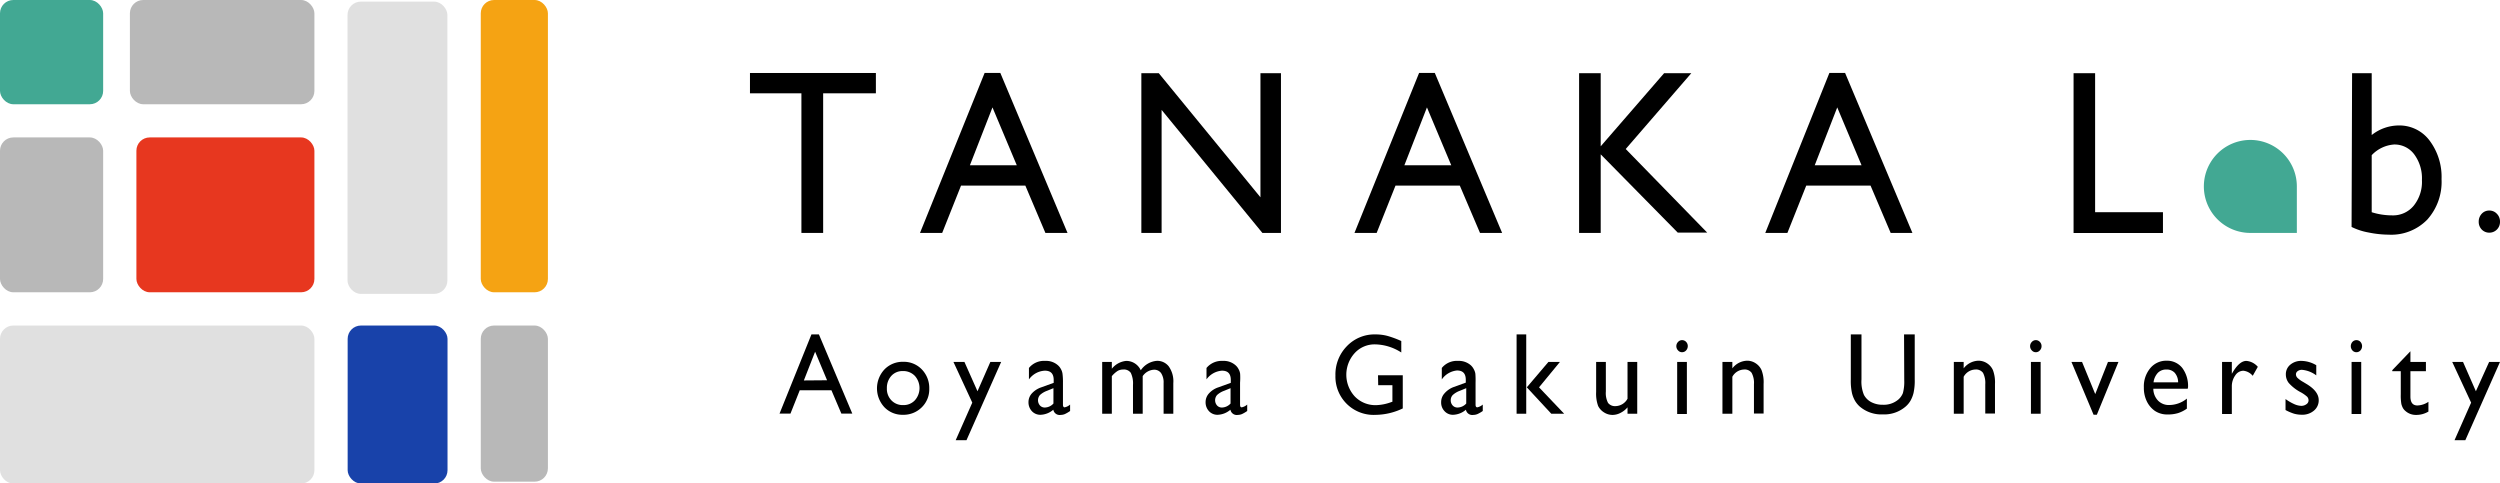
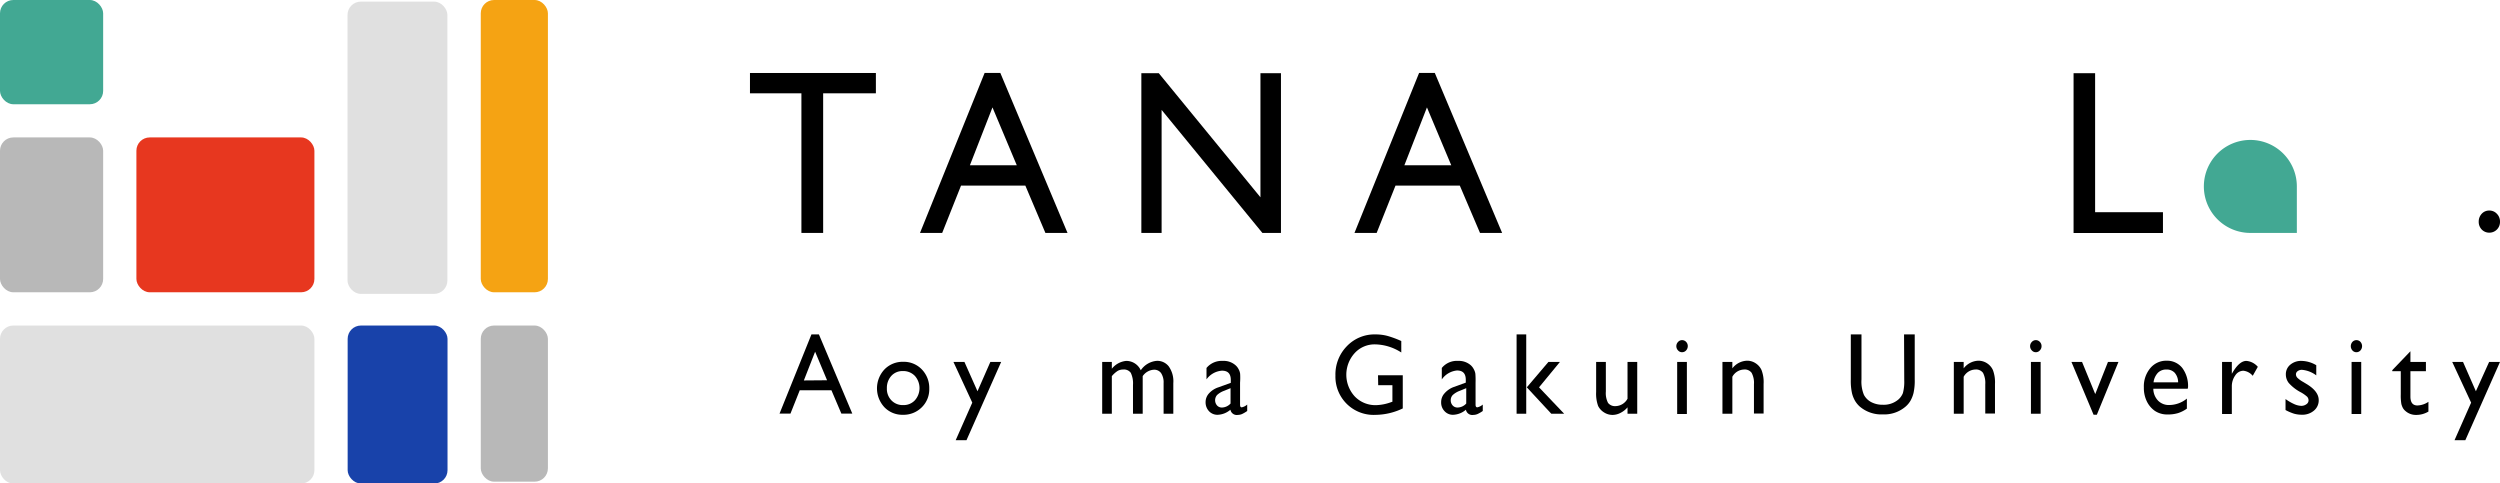
<svg xmlns="http://www.w3.org/2000/svg" viewBox="0 0 388.75 75.18">
  <defs>
    <style>.cls-1{fill:#42a893;}.cls-2{fill:#e7371f;}.cls-3{fill:#b8b8b8;}.cls-4{fill:#f5a313;}.cls-5{fill:#e0e0e0;}.cls-6{fill:#1842aa;}</style>
  </defs>
  <g id="レイヤー_2" data-name="レイヤー 2">
    <g id="レイヤー_1-2" data-name="レイヤー 1">
      <path d="M126.18,52h1.16l5.19,12.31h-1.7l-1.54-3.62h-4.93l-1.44,3.62h-1.7Zm2.43,7.13-1.86-4.44L125,59.16Z" />
      <path d="M140.46,56.26a3.87,3.87,0,0,1,2.89,1.19,4.15,4.15,0,0,1,1.15,3,3.89,3.89,0,0,1-1.17,2.89,4,4,0,0,1-2.93,1.16,3.86,3.86,0,0,1-2.87-1.17,4.31,4.31,0,0,1,0-5.88A3.93,3.93,0,0,1,140.46,56.26Zm-.08,1.44a2.32,2.32,0,0,0-1.78.75,2.76,2.76,0,0,0-.69,1.92,2.56,2.56,0,0,0,.71,1.89,2.42,2.42,0,0,0,1.83.73,2.38,2.38,0,0,0,1.81-.74,2.85,2.85,0,0,0,0-3.8A2.49,2.49,0,0,0,140.38,57.7Z" />
      <path d="M154,56.28h1.68l-5.39,12.17h-1.68l2.58-5.84-2.93-6.33h1.71L152,60.84Z" />
-       <path d="M165.29,59.5v3.43c0,.27.09.41.26.41a1.82,1.82,0,0,0,.85-.43v1a5.35,5.35,0,0,1-.82.48,1.79,1.79,0,0,1-.65.13,1,1,0,0,1-1.14-.81,3.2,3.2,0,0,1-2,.79,1.78,1.78,0,0,1-1.33-.56,2,2,0,0,1-.53-1.4,2,2,0,0,1,.52-1.36,3.51,3.51,0,0,1,1.47-.95l1.93-.7v-.43c0-1-.46-1.46-1.38-1.46A3.23,3.23,0,0,0,160,59V57.22a3,3,0,0,1,2.52-1.1,2.77,2.77,0,0,1,2,.69,2,2,0,0,1,.45.58,2,2,0,0,1,.25.73A10.17,10.17,0,0,1,165.29,59.5Zm-1.48,3.25V60.36l-1,.41a3.27,3.27,0,0,0-1.09.65,1.24,1.24,0,0,0,0,1.64,1,1,0,0,0,.78.31A1.86,1.86,0,0,0,163.81,62.75Z" />
      <path d="M177.69,58.49v5.85h-1.51V59.86a3.81,3.81,0,0,0-.34-1.88,1.3,1.3,0,0,0-1.18-.52,1.71,1.71,0,0,0-.87.22,4.11,4.11,0,0,0-.9.81v5.85h-1.5V56.28h1.5v1.06a3.24,3.24,0,0,1,2.25-1.22,2.47,2.47,0,0,1,2.25,1.46,3.33,3.33,0,0,1,2.52-1.47,2.26,2.26,0,0,1,1.82.85,4,4,0,0,1,.72,2.62v4.76h-1.51V59.57a2.61,2.61,0,0,0-.39-1.55,1.3,1.3,0,0,0-1.11-.53A2.26,2.26,0,0,0,177.69,58.49Z" />
      <path d="M192.83,59.5v3.43c0,.27.08.41.26.41a1.82,1.82,0,0,0,.85-.43v1a5.35,5.35,0,0,1-.82.48,1.79,1.79,0,0,1-.65.13,1,1,0,0,1-1.14-.81,3.2,3.2,0,0,1-2,.79,1.78,1.78,0,0,1-1.33-.56,2,2,0,0,1-.53-1.4,2,2,0,0,1,.52-1.36,3.38,3.38,0,0,1,1.47-.95l1.93-.7v-.43c0-1-.46-1.46-1.38-1.46a3.26,3.26,0,0,0-2.4,1.35V57.22a3.06,3.06,0,0,1,2.53-1.1,2.77,2.77,0,0,1,2,.69,2,2,0,0,1,.45.58,2,2,0,0,1,.25.73A10.17,10.17,0,0,1,192.83,59.5Zm-1.48,3.25V60.36l-1,.41a3.16,3.16,0,0,0-1.09.65,1.24,1.24,0,0,0,0,1.64,1,1,0,0,0,.78.31A1.88,1.88,0,0,0,191.35,62.75Z" />
      <path d="M214.28,58.35h3.85v5.16a10,10,0,0,1-4.21,1,5.94,5.94,0,0,1-6.26-6.12,6.27,6.27,0,0,1,1.76-4.54A5.94,5.94,0,0,1,213.86,52a7.36,7.36,0,0,1,1.84.22,15.31,15.31,0,0,1,2.2.81v1.78a7.76,7.76,0,0,0-4.08-1.26,4.19,4.19,0,0,0-3.17,1.36,5,5,0,0,0,0,6.72A4.44,4.44,0,0,0,214,63a7.31,7.31,0,0,0,2.36-.48l.16-.05V59.9h-2.21Z" />
      <path d="M229.45,59.5v3.43c0,.27.09.41.27.41a1.86,1.86,0,0,0,.85-.43v1a5.36,5.36,0,0,1-.83.48,1.75,1.75,0,0,1-.65.13,1,1,0,0,1-1.14-.81,3.2,3.2,0,0,1-2,.79,1.74,1.74,0,0,1-1.32-.56,1.92,1.92,0,0,1-.53-1.4,2,2,0,0,1,.51-1.36A3.51,3.51,0,0,1,226,60.2l1.93-.7v-.43c0-1-.46-1.46-1.37-1.46A3.26,3.26,0,0,0,224.2,59V57.22a3,3,0,0,1,2.52-1.1,2.81,2.81,0,0,1,2,.69,2.1,2.1,0,0,1,.44.58,2.07,2.07,0,0,1,.26.73A13.07,13.07,0,0,1,229.45,59.5ZM228,62.75V60.36l-1,.41a3.27,3.27,0,0,0-1.09.65,1.14,1.14,0,0,0-.32.82,1.16,1.16,0,0,0,.31.82,1,1,0,0,0,.78.31A1.86,1.86,0,0,0,228,62.75Z" />
      <path d="M235.83,52h1.5V64.34h-1.5Zm4.95,4.28h1.79l-3.25,3.95,3.91,4.11h-2l-3.81-4.11Z" />
      <path d="M253.08,64.34v-1a3.43,3.43,0,0,1-1.09.86,2.68,2.68,0,0,1-1.23.32,2.43,2.43,0,0,1-1.33-.39,2.48,2.48,0,0,1-.92-1,5.61,5.61,0,0,1-.31-2.17V56.28h1.51v4.6a3.33,3.33,0,0,0,.34,1.77,1.37,1.37,0,0,0,1.21.5A2.17,2.17,0,0,0,253.08,62V56.28h1.51v8.06Z" />
      <path d="M261.55,52.89a.87.87,0,0,1,.64.27.94.94,0,0,1,.26.67,1,1,0,0,1-.26.66.84.84,0,0,1-.64.28.8.8,0,0,1-.61-.28.94.94,0,0,1,0-1.32A.83.83,0,0,1,261.55,52.89Zm-.75,3.39h1.51v8.1H260.8Z" />
      <path d="M269.38,56.28v1a3,3,0,0,1,2.29-1.19,2.37,2.37,0,0,1,1.32.39,2.48,2.48,0,0,1,.93,1.07,5.26,5.26,0,0,1,.32,2.15v4.61h-1.5V59.75a3.3,3.3,0,0,0-.36-1.77,1.32,1.32,0,0,0-1.19-.52,2.14,2.14,0,0,0-1.81,1.13v5.75h-1.54V56.28Z" />
      <path d="M296.08,52h1.66v7a8.76,8.76,0,0,1-.19,2.13,4.83,4.83,0,0,1-.48,1.2,3.57,3.57,0,0,1-.7.85,5.09,5.09,0,0,1-3.59,1.26,5.17,5.17,0,0,1-3.62-1.25,3.83,3.83,0,0,1-.7-.86,4.53,4.53,0,0,1-.47-1.17A8.84,8.84,0,0,1,287.8,59V52h1.66v7a5.37,5.37,0,0,0,.38,2.4A2.71,2.71,0,0,0,291,62.54a3.78,3.78,0,0,0,1.79.4,3.49,3.49,0,0,0,2.4-.81,2.62,2.62,0,0,0,.71-1,6.84,6.84,0,0,0,.21-2Z" />
      <path d="M305.35,56.28v1a3,3,0,0,1,2.29-1.19,2.43,2.43,0,0,1,1.33.39,2.48,2.48,0,0,1,.93,1.07,5.44,5.44,0,0,1,.32,2.15v4.61h-1.51V59.75a3.41,3.41,0,0,0-.35-1.77,1.34,1.34,0,0,0-1.19-.52,2.14,2.14,0,0,0-1.82,1.13v5.75h-1.53V56.28Z" />
      <path d="M316.56,52.89a.83.83,0,0,1,.63.27.9.9,0,0,1,.27.67.91.91,0,0,1-.27.66.81.81,0,0,1-.63.28.8.8,0,0,1-.61-.28.94.94,0,0,1,0-1.32A.83.83,0,0,1,316.56,52.89Zm-.75,3.39h1.51v8.06h-1.51Z" />
      <path d="M327.79,56.28h1.63l-3.36,8.21h-.51l-3.44-8.21h1.65l2.05,5Z" />
      <path d="M340.19,60.45h-5.35a2.7,2.7,0,0,0,.73,1.84,2.33,2.33,0,0,0,1.75.69,4.38,4.38,0,0,0,2.74-1v1.56a5,5,0,0,1-1.38.7,5.4,5.4,0,0,1-1.6.21,3.43,3.43,0,0,1-2-.56,3.87,3.87,0,0,1-1.25-1.48,4.77,4.77,0,0,1-.46-2.16,4.4,4.4,0,0,1,1-3,3.21,3.21,0,0,1,2.56-1.16,3,3,0,0,1,2.41,1.12,4.67,4.67,0,0,1,.9,3Zm-5.32-1h3.83a2.28,2.28,0,0,0-.53-1.48,1.69,1.69,0,0,0-1.29-.51,1.81,1.81,0,0,0-1.33.51A2.66,2.66,0,0,0,334.87,59.5Z" />
      <path d="M347.05,56.28v1.85l.08-.14c.73-1.25,1.45-1.87,2.18-1.87a2.64,2.64,0,0,1,1.78.92l-.79,1.4a2.18,2.18,0,0,0-1.46-.79,1.53,1.53,0,0,0-1.26.73,2.9,2.9,0,0,0-.53,1.75v4.25h-1.52v-8.1Z" />
      <path d="M355.4,63.76V62.05a7.35,7.35,0,0,0,1.31.77,2.94,2.94,0,0,0,1.12.29,1.32,1.32,0,0,0,.81-.25.72.72,0,0,0,.34-.58.86.86,0,0,0-.22-.59,5.25,5.25,0,0,0-.95-.67,6.66,6.66,0,0,1-1.91-1.47,2.15,2.15,0,0,1-.45-1.32,1.9,1.9,0,0,1,.69-1.52,2.59,2.59,0,0,1,1.75-.59,4.65,4.65,0,0,1,2.29.67v1.58a4.33,4.33,0,0,0-2.19-.86,1.08,1.08,0,0,0-.7.2.61.61,0,0,0-.27.52.78.78,0,0,0,.24.53,4.08,4.08,0,0,0,.86.62l.53.32c1.27.76,1.91,1.6,1.91,2.52a2.06,2.06,0,0,1-.74,1.63,2.76,2.76,0,0,1-1.88.64,4.49,4.49,0,0,1-1.21-.16A7.6,7.6,0,0,1,355.4,63.76Z" />
      <path d="M366.41,52.89a.87.87,0,0,1,.64.27,1,1,0,0,1,0,1.33.84.84,0,0,1-.64.28.81.81,0,0,1-.61-.28,1,1,0,0,1,0-1.32A.85.85,0,0,1,366.41,52.89Zm-.74,3.39h1.5v8.1h-1.5Z" />
      <path d="M372,57.56l2.82-2.94v1.66h2.41v1.44h-2.41v3.94c0,.93.36,1.39,1.09,1.39a3.22,3.22,0,0,0,1.71-.57V64a3.68,3.68,0,0,1-1.89.52,2.44,2.44,0,0,1-1.73-.65,1.61,1.61,0,0,1-.35-.43,2.78,2.78,0,0,1-.24-.63,8,8,0,0,1-.09-1.49V57.72H372Z" />
      <path d="M387.06,56.28h1.69l-5.39,12.17h-1.68l2.58-5.84-2.94-6.33H383l2,4.56Z" />
      <path d="M116.62,11.35H136.2v3.16H128V36.22h-3.38V14.51h-8Z" />
      <path d="M153.11,11.34h2.44L166,36.22h-3.44l-3.12-7.36h-10l-2.93,7.36h-3.45Zm5,14.36-3.78-9-3.51,9Z" />
      <path d="M196,11.38h3.19V36.22H196.3L180.63,17.09V36.22h-3.15V11.38h2.71L196,30.68Z" />
      <path d="M220.67,11.34h2.44l10.47,24.88h-3.44L227,28.86H217l-2.93,7.36h-3.45Zm5,14.36-3.78-9-3.51,9Z" />
-       <path d="M258.77,11.38H263L252.8,23.17l12.67,13h-4.58L248.91,24V36.22h-3.36V11.38h3.36V22.75Z" />
-       <path d="M284.47,11.34h2.44l10.47,24.88H294l-3.13-7.36h-10l-2.93,7.36h-3.44Zm5,14.36-3.78-9-3.5,9Z" />
      <path d="M322.44,11.38h3.35V33h10.55v3.23h-13.9Z" />
-       <path d="M365.75,11.38h3.05V21A6.8,6.8,0,0,1,373,19.51a5.84,5.84,0,0,1,4.8,2.35,9.39,9.39,0,0,1,1.86,6,8.77,8.77,0,0,1-2.22,6.29,7.81,7.81,0,0,1-6,2.34,16.1,16.1,0,0,1-3.14-.34,9.86,9.86,0,0,1-2.63-.86Zm3.05,12.75V33a10.55,10.55,0,0,0,3.21.49A4.14,4.14,0,0,0,375.32,32,5.89,5.89,0,0,0,376.61,28a6.24,6.24,0,0,0-1.2-4,3.8,3.8,0,0,0-3.13-1.53A5.3,5.3,0,0,0,368.8,24.13Z" />
      <path d="M387.08,32.74a1.56,1.56,0,0,1,1.18.5,1.7,1.7,0,0,1,.49,1.24,1.67,1.67,0,0,1-.48,1.21,1.63,1.63,0,0,1-1.19.49,1.6,1.6,0,0,1-1.17-.49,1.7,1.7,0,0,1-.47-1.21,1.77,1.77,0,0,1,.47-1.24A1.54,1.54,0,0,1,387.08,32.74Z" />
      <path class="cls-1" d="M349.93,21.76a7.23,7.23,0,0,0,0,14.46h7.23V29A7.23,7.23,0,0,0,349.93,21.76Z" />
      <rect class="cls-2" x="21.21" y="21.37" width="27.68" height="24.08" rx="2.07" />
      <rect class="cls-3" y="21.37" width="16.04" height="24.08" rx="2.07" />
      <rect class="cls-1" width="16.04" height="16.21" rx="2.07" />
      <rect class="cls-3" x="74.76" y="50.62" width="10.44" height="24.28" rx="2.07" />
-       <rect class="cls-3" x="20.2" width="28.69" height="16.21" rx="2.07" />
      <rect class="cls-4" x="74.76" width="10.44" height="45.45" rx="2.07" />
      <rect class="cls-5" x="54.04" y="0.25" width="15.53" height="45.45" rx="2.07" />
      <rect class="cls-5" y="50.62" width="48.89" height="24.57" rx="2.07" />
      <rect class="cls-6" x="54.06" y="50.62" width="15.53" height="24.57" rx="2.07" />
    </g>
  </g>
</svg>